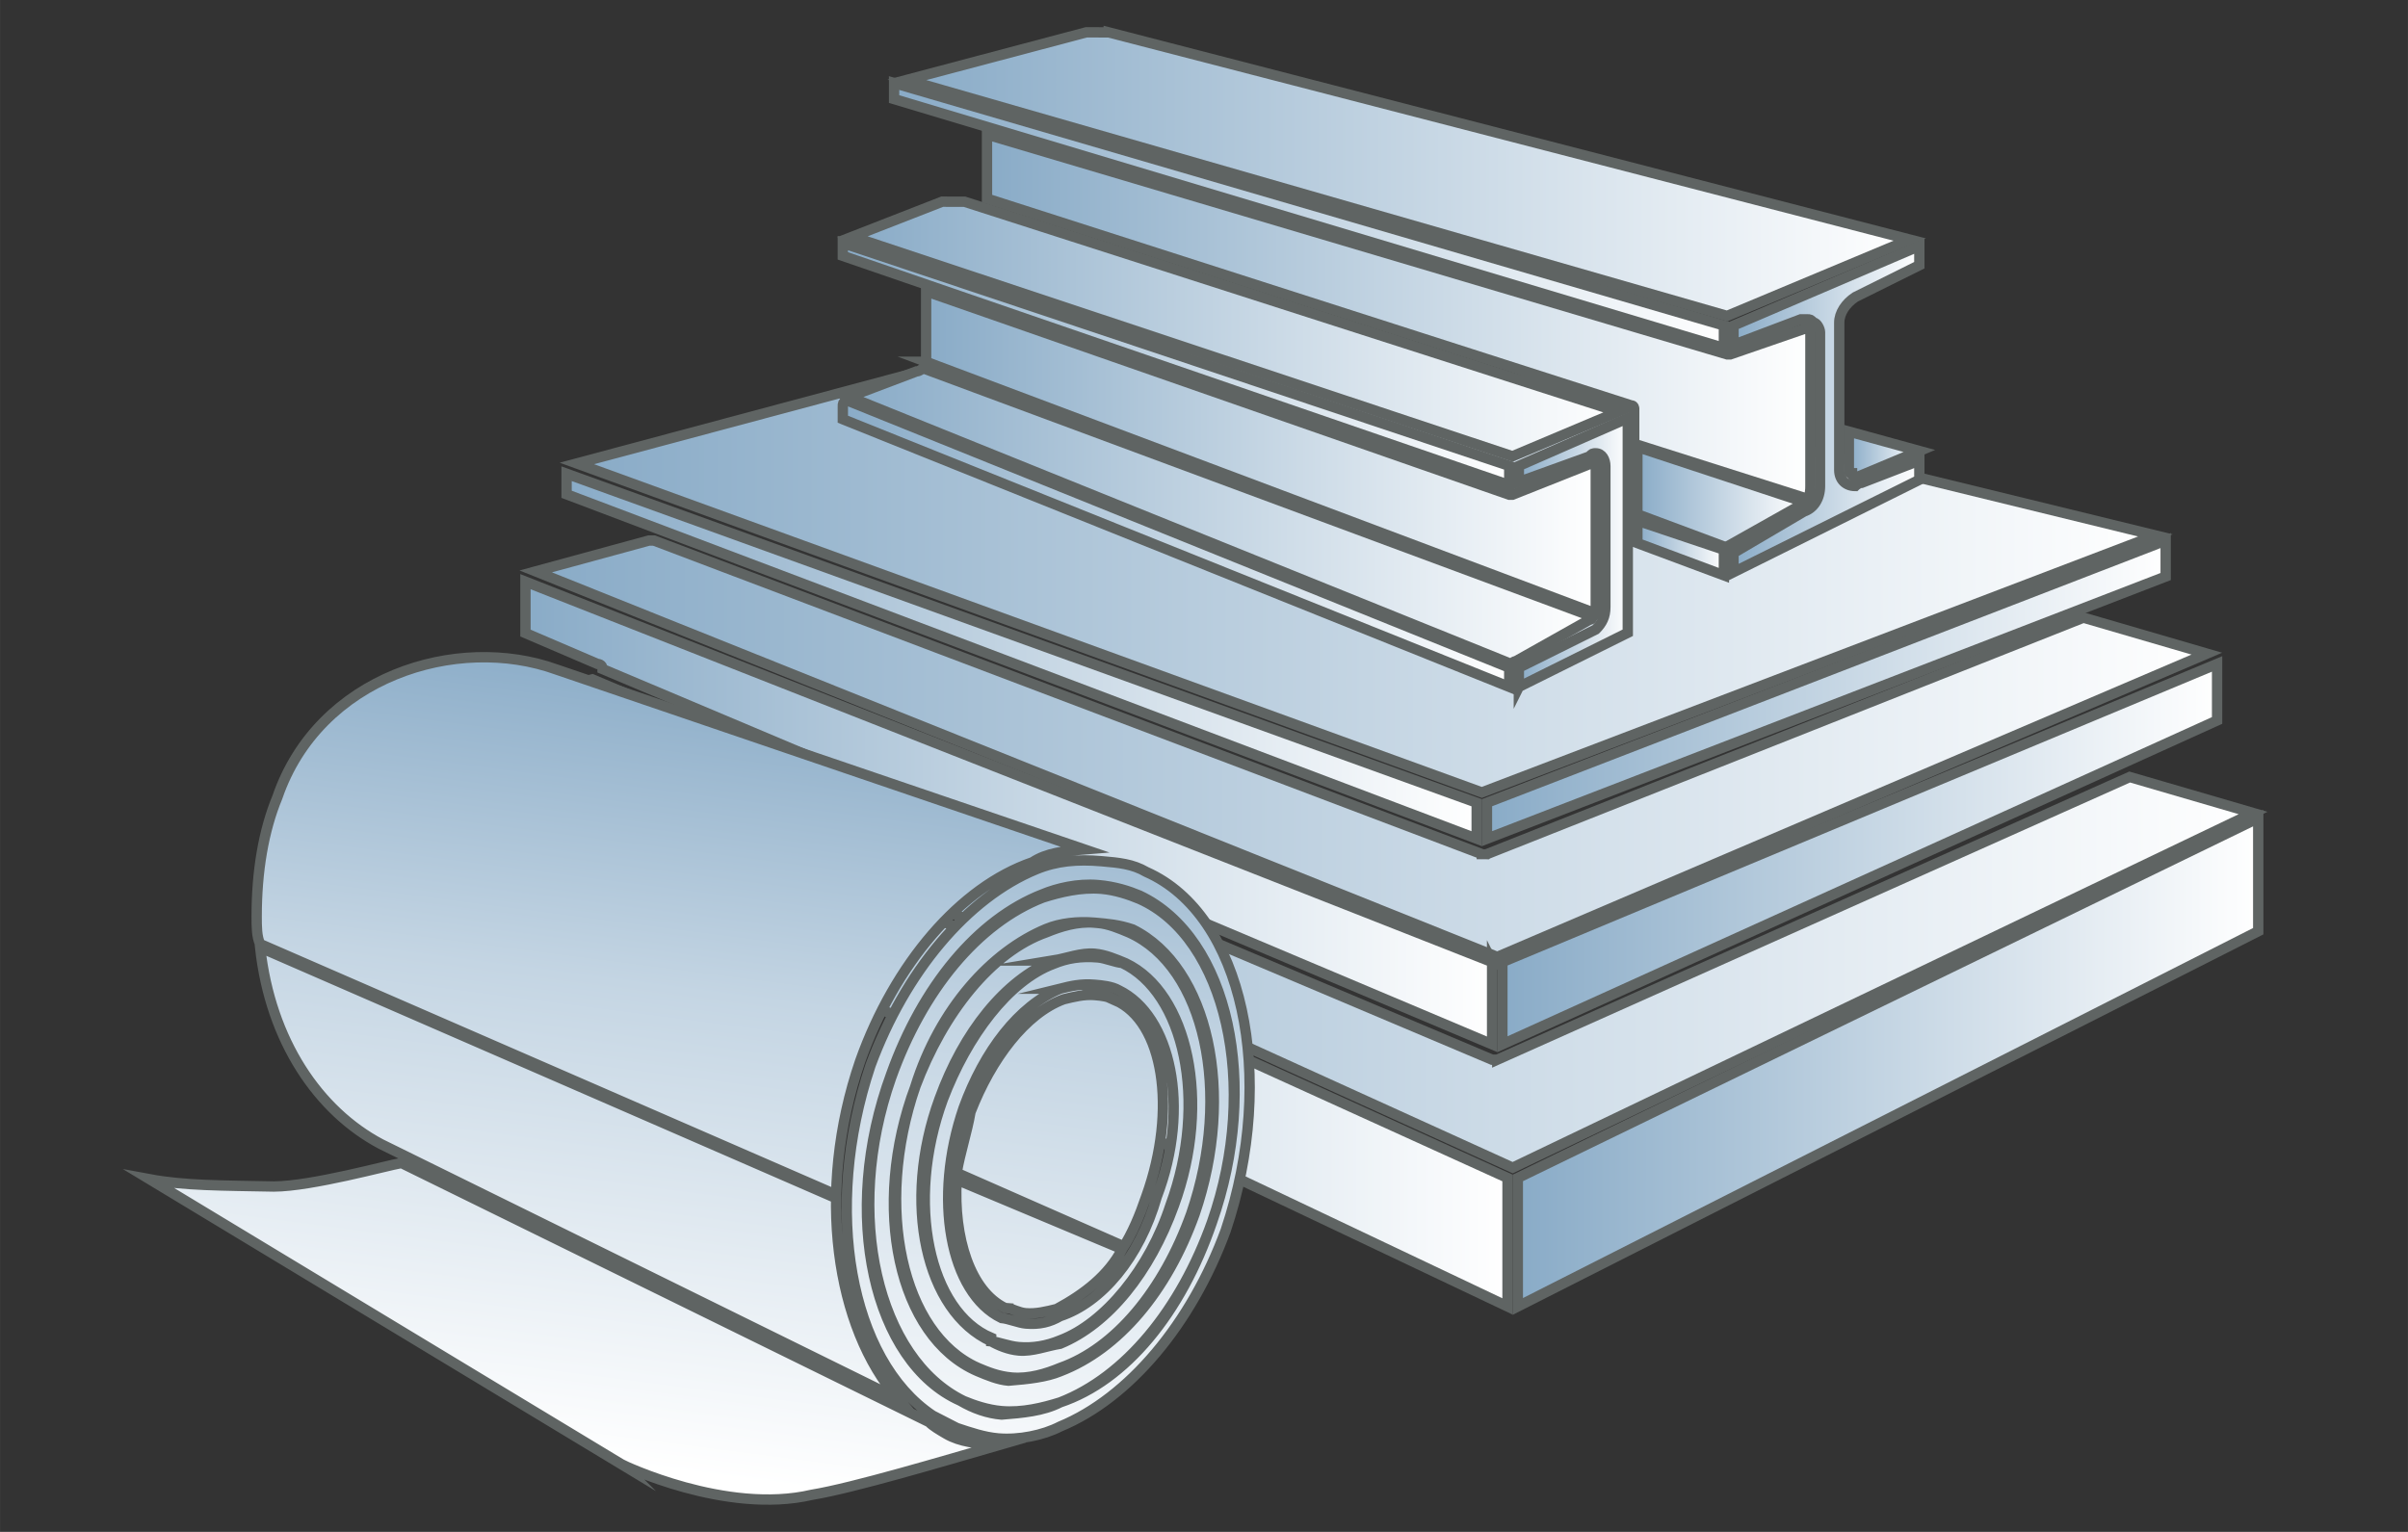
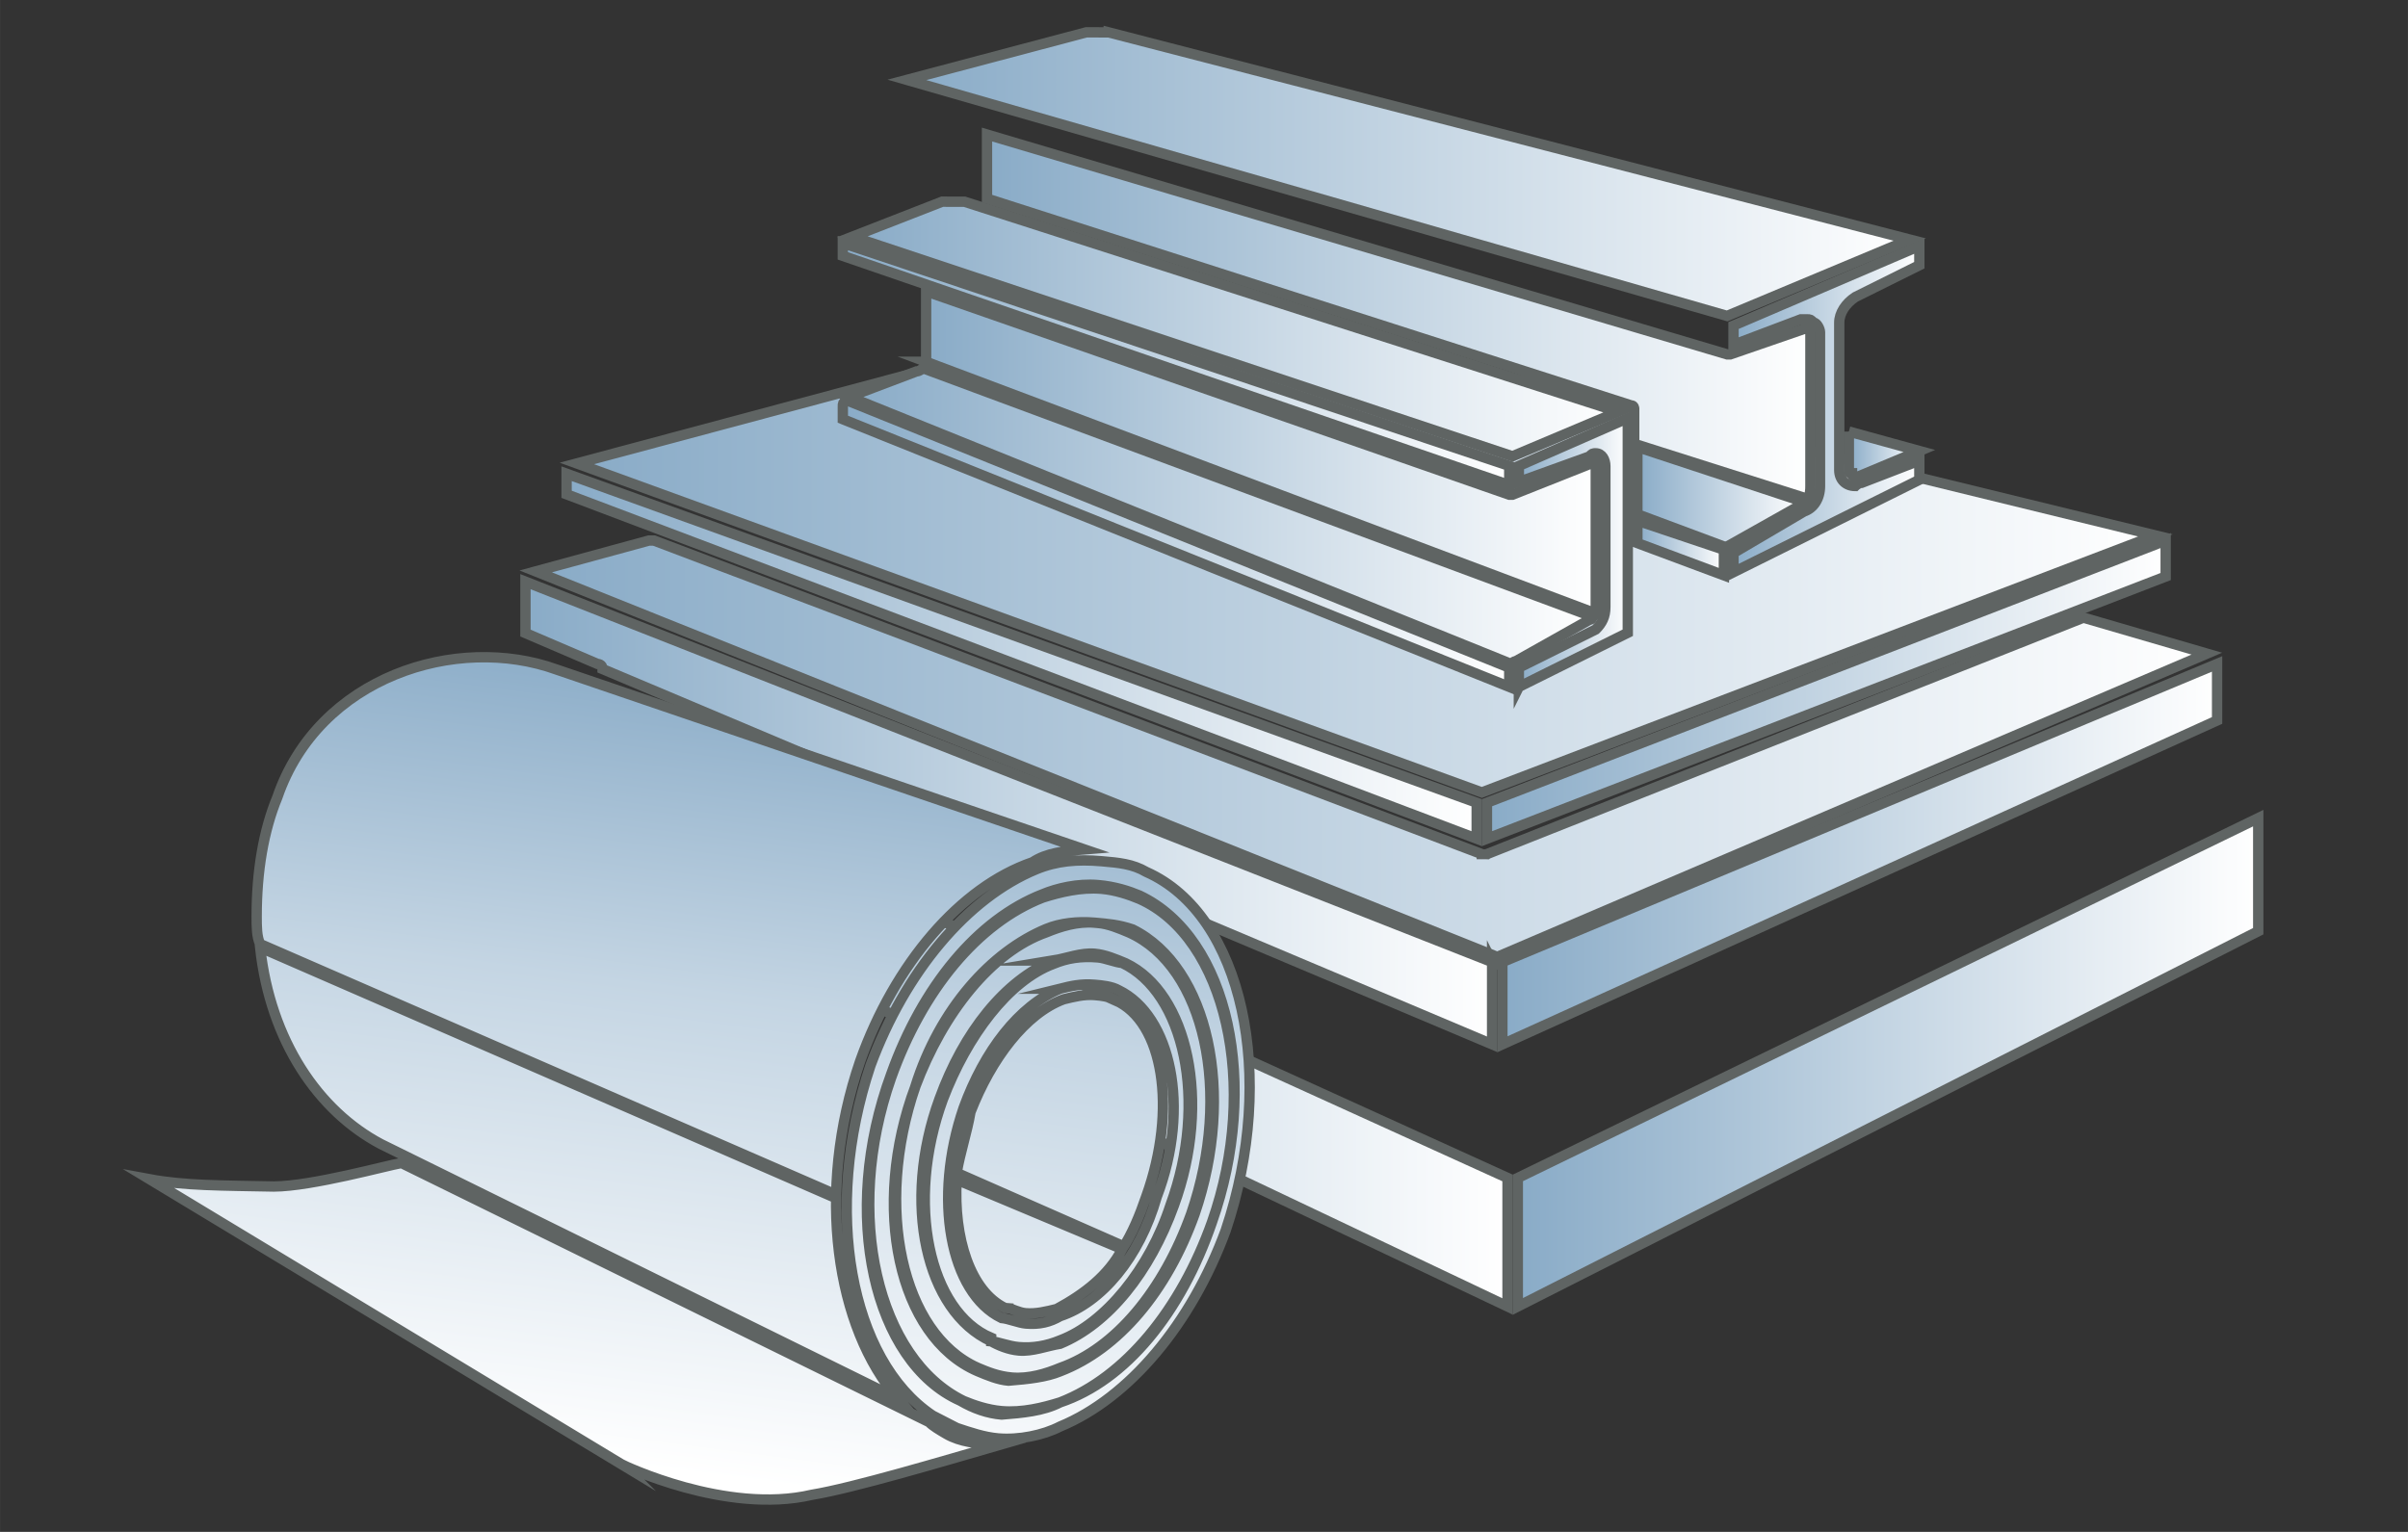
<svg xmlns="http://www.w3.org/2000/svg" xmlns:xlink="http://www.w3.org/1999/xlink" xml:space="preserve" width="46.567mm" height="29.633mm" version="1.1" style="shape-rendering:geometricPrecision; text-rendering:geometricPrecision; image-rendering:optimizeQuality; fill-rule:evenodd; clip-rule:evenodd" viewBox="0 0 4656.66 2963.32">
  <rect x="0" y="0" width="4656.66" height="2963.32" fill="#333333" stroke="none" />
  <defs>
    <style type="text/css">
   
    .str0 {stroke:#5F6463;stroke-width:20;stroke-miterlimit:22.926}
    .fil2 {fill:url(#id0)}
    .fil4 {fill:url(#id1)}
    .fil3 {fill:url(#id2)}
    .fil1 {fill:url(#id3)}
    .fil11 {fill:url(#id4)}
    .fil6 {fill:url(#id5)}
    .fil9 {fill:url(#id6)}
    .fil21 {fill:url(#id7)}
    .fil5 {fill:url(#id8)}
    .fil13 {fill:url(#id9)}
    .fil14 {fill:url(#id10)}
    .fil12 {fill:url(#id11)}
    .fil16 {fill:url(#id12)}
    .fil0 {fill:url(#id13)}
    .fil20 {fill:url(#id14)}
    .fil17 {fill:url(#id15)}
    .fil15 {fill:url(#id16)}
    .fil18 {fill:url(#id17)}
    .fil8 {fill:url(#id18)}
    .fil10 {fill:url(#id19)}
    .fil7 {fill:url(#id20)}
    .fil19 {fill:url(#id21)}
    .fil22 {fill:url(#id22)}
   
  </style>
    <linearGradient id="id0" gradientUnits="userSpaceOnUse" x1="1035.99" y1="1448.38" x2="4267.63" y2="1448.38">
      <stop offset="0" style="stop-opacity:1; stop-color:#89ABC7" />
      <stop offset="1" style="stop-opacity:1; stop-color:white" />
    </linearGradient>
    <linearGradient id="id1" gradientUnits="userSpaceOnUse" xlink:href="#id0" x1="1095.66" y1="1269.39" x2="2855.65" y2="1269.39">
  </linearGradient>
    <linearGradient id="id2" gradientUnits="userSpaceOnUse" xlink:href="#id0" x1="1115.54" y1="1060.58" x2="4168.19" y2="1060.58">
  </linearGradient>
    <linearGradient id="id3" gradientUnits="userSpaceOnUse" xlink:href="#id0" x1="956.45" y1="1786.45" x2="4357.11" y2="1786.45">
  </linearGradient>
    <linearGradient id="id4" gradientUnits="userSpaceOnUse" xlink:href="#id0" x1="2937.21" y1="1068.82" x2="3147.87" y2="1068.82">
  </linearGradient>
    <linearGradient id="id5" gradientUnits="userSpaceOnUse" xlink:href="#id0" x1="1016.11" y1="1572.67" x2="2885.48" y2="1572.67">
  </linearGradient>
    <linearGradient id="id6" gradientUnits="userSpaceOnUse" xlink:href="#id0" x1="1629.87" y1="1051.25" x2="2918.62" y2="1051.25">
  </linearGradient>
    <linearGradient id="id7" gradientUnits="userSpaceOnUse" xlink:href="#id0" x1="1629.87" y1="704.28" x2="2918.62" y2="704.28">
  </linearGradient>
    <linearGradient id="id8" gradientUnits="userSpaceOnUse" xlink:href="#id0" x1="2875.54" y1="1334.02" x2="4188.07" y2="1334.02">
  </linearGradient>
    <linearGradient id="id9" gradientUnits="userSpaceOnUse" xlink:href="#id0" x1="3166.46" y1="960.96" x2="3488.64" y2="960.96">
  </linearGradient>
    <linearGradient id="id10" gradientUnits="userSpaceOnUse" xlink:href="#id0" x1="3352.33" y1="791.34" x2="3711.69" y2="791.34">
  </linearGradient>
    <linearGradient id="id11" gradientUnits="userSpaceOnUse" xlink:href="#id0" x1="3166.46" y1="1060.09" x2="3333.74" y2="1060.09">
  </linearGradient>
    <linearGradient id="id12" gradientUnits="userSpaceOnUse" xlink:href="#id0" x1="1753.79" y1="336.83" x2="3693.1" y2="336.83">
  </linearGradient>
    <linearGradient id="id13" gradientUnits="userSpaceOnUse" xlink:href="#id0" x1="2935.2" y1="2054.92" x2="4367.06" y2="2054.92">
  </linearGradient>
    <linearGradient id="id14" gradientUnits="userSpaceOnUse" xlink:href="#id0" x1="1790.97" y1="875.11" x2="3085.9" y2="875.11">
  </linearGradient>
    <linearGradient id="id15" gradientUnits="userSpaceOnUse" xlink:href="#id0" x1="1729" y1="416.86" x2="3333.74" y2="416.86">
  </linearGradient>
    <linearGradient id="id16" gradientUnits="userSpaceOnUse" xlink:href="#id0" x1="3575.38" y1="878.23" x2="3711.69" y2="878.23">
  </linearGradient>
    <linearGradient id="id17" gradientUnits="userSpaceOnUse" xlink:href="#id0" x1="1908.69" y1="612.5" x2="3501.04" y2="612.5">
  </linearGradient>
    <linearGradient id="id18" gradientUnits="userSpaceOnUse" xlink:href="#id0" x1="946.5" y1="1955.49" x2="2915.32" y2="1955.49">
  </linearGradient>
    <linearGradient id="id19" gradientUnits="userSpaceOnUse" xlink:href="#id0" x1="1642.26" y1="998.8" x2="3079.71" y2="998.8">
  </linearGradient>
    <linearGradient id="id20" gradientUnits="userSpaceOnUse" xlink:href="#id0" x1="2905.37" y1="1652.22" x2="4287.51" y2="1652.22">
  </linearGradient>
    <linearGradient id="id21" gradientUnits="userSpaceOnUse" xlink:href="#id0" x1="1648.46" y1="636.39" x2="3129.27" y2="636.39">
  </linearGradient>
    <linearGradient id="id22" gradientUnits="userSpaceOnUse" x1="1603.44" y1="1298.48" x2="1400.59" y2="2860.54">
      <stop offset="0" style="stop-opacity:1; stop-color:#89ABC7" />
      <stop offset="0.412" style="stop-opacity:1; stop-color:#C4D5E3" />
      <stop offset="1" style="stop-opacity:1; stop-color:white" />
    </linearGradient>
  </defs>
  <g id="Слой_x0020_1">
    <g id="_2947795528480">
      <g>
        <polygon class="fil0 str0" points="4367.06,1801.36 4367.06,1582.61 2935.2,2278.65 2935.2,2527.24 4367.06,1801.36 " />
-         <path class="fil1 str0" d="M2895.43 2049.95c0,0 0,0 0,0 0,0 -9.95,0 -9.95,0l-1740.11 -735.81 -188.92 49.71 1968.8 894.92 1431.86 -686.1 -238.64 -69.61 -1223.04 546.89z" />
        <path class="fil2 str0" d="M2875.54 1652.22c-9.94,0 -9.94,9.93 -9.94,9.93 0,0 0,-9.93 0,-9.93l-1600.9 -606.56c-9.95,0 -9.95,0 -9.95,0l-218.75 59.67 1859.43 745.75 1372.2 -586.66 -238.65 -69.61 -1153.44 457.41z" />
        <path class="fil3 str0" d="M2378.36 598.21c-19.88,0 -49.71,-9.95 -69.6,-9.95 -29.83,0 -59.66,9.95 -79.54,9.95l-1113.68 298.3 1750.06 636.38 0 0 1302.59 -497.17 -1789.83 -437.51z" />
        <polygon class="fil4 str0" points="2855.65,1552.78 1095.66,916.39 1095.66,956.17 2855.65,1622.39 " />
        <polygon class="fil5 str0" points="4188.07,1115.26 4188.07,1045.66 2875.54,1552.78 2875.54,1622.39 " />
        <path class="fil6 str0" d="M2885.48 1861.03l-1869.37 -735.82 0 99.43 139.21 59.66c0,0 9.95,0 9.95,9.95l1720.21 725.87 0 -159.09z" />
        <polygon class="fil7 str0" points="4287.51,1393.68 4287.51,1284.3 2905.37,1861.03 2905.37,2020.12 " />
        <polygon class="fil8 str0" points="2915.31,2278.65 946.5,1383.74 946.5,1592.55 2915.31,2527.24 " />
      </g>
      <g>
        <path class="fil9 str0" d="M1629.87 810.95l1288.75 517.77 0 -24.79c0,-6.2 0,-6.2 0,-12.39l-1282.56 -517.75c-6.19,6.18 -6.19,6.18 -6.19,12.38l0 24.78z" />
        <path class="fil10 str0" d="M2924.82 1285.36c0,0 0,-6.19 6.19,-6.18l142.5 -80.15c0,0 6.2,0.01 6.2,-6.18l-1294.94 -480.61c0,0 -6.2,6.18 -12.39,6.16l-130.12 49.22 1282.56 517.74z" />
        <path class="fil11 str0" d="M2937.21 1328.77l210.66 -104.77 0 -415.12 -210.66 92.36 0 30.99 136.3 -49.21c6.2,-6.17 6.2,-6.17 12.4,-6.15 12.39,0.03 18.58,12.44 18.58,24.83 0,0 0,0 0,0l0 272.62c0,18.59 -6.19,30.96 -18.58,43.32l-148.7 73.95c0,6.19 0,6.19 0,12.39l0 24.79z" />
        <polygon class="fil12 str0" points="3333.74,1112.98 3333.74,1063.42 3166.46,1007.2 3166.46,1050.57 " />
        <path class="fil13 str0" d="M3333.74 1057.22l6.2 0.02 142.51 -80.16c0,0 6.19,-6.18 6.19,-6.18l-322.18 -106.21 0 130.12 167.28 62.41 0 0z" />
        <path class="fil14 str0" d="M3352.33 1106.84l359.36 -178.7 0 -37.18 -111.52 43.07c-6.2,-0.02 -12.4,6.16 -12.4,6.16 0,0 0,0 0,0 -18.58,-0.05 -30.98,-12.47 -30.98,-31.06 0,0 0,0 0,0l0 -285.01c0,0 0,0 0,0 0,-18.59 12.4,-37.14 30.98,-49.49l123.92 -61.62 0 -37.17 -359.36 153.91 0 37.18 130.12 -49.22c6.19,0.02 6.19,0.02 12.39,0.04 6.19,0.01 6.19,0.01 12.39,6.23 6.2,0.01 12.39,12.42 12.39,18.62 0,0 0,0 0,0l0 297.41c0,0 0,0 0,0 0,24.78 -12.39,43.33 -30.98,49.48l-136.31 80.18 0 37.17z" />
-         <path class="fil15 str0" d="M3575.38 834.83l0 74.35c0,0 0,0 0,0 0,6.19 0,6.19 6.2,6.21 0,6.2 0,6.2 6.19,6.21 0,0 0,0 6.2,0.02l117.72 -49.25 -136.31 -37.54z" />
+         <path class="fil15 str0" d="M3575.38 834.83l0 74.35c0,0 0,0 0,0 0,6.19 0,6.19 6.2,6.21 0,6.2 0,6.2 6.19,6.21 0,0 0,0 6.2,0.02l117.72 -49.25 -136.31 -37.54" />
        <path class="fil16 str0" d="M2144.13 62.65c-6.2,-0.03 -18.59,-0.05 -24.79,-0.08 -6.19,-0.01 -12.39,-0.03 -18.58,-0.05l-346.97 92 1586.15 456.61 353.16 -147.74 -1548.97 -400.74z" />
-         <polygon class="fil17 str0" points="1729.01,191.63 3333.74,673.08 3333.74,629.7 1729.01,160.65 " />
        <path class="fil18 str0" d="M3154.07 784.11c6.19,0.02 6.19,6.22 6.19,6.22 0,0 0,0 0,0l0 68.15 334.58 106.24c6.19,-6.17 6.19,-18.57 6.19,-24.76l0 -297.41c0,0 0,-6.2 0,-6.2 -6.19,-0.01 -6.19,-0.01 -6.19,-0.01 0,0 0,0 -6.2,-0.02l-142.51 49.18 0 0 -6.19 -0.01 0 0 0 0 0 0 0 0 -1431.25 -425.22 0 123.92 1245.38 399.92z" />
        <path class="fil19 str0" d="M1865.31 390.27c-6.19,-0.02 -12.39,-0.03 -18.59,-0.06 -6.19,-0.01 -12.39,-0.02 -24.78,-0.06l-173.48 67.69 1276.36 424.79 204.46 -86.19 -1263.97 -406.17z" />
        <path class="fil20 str0" d="M1790.96 699.86l1294.95 486.81c0,0 0,-6.2 0,-12.4l0 -272.62c0,0 0,0 0,0 0,0 0,-6.19 0,-6.19 0,0 -6.2,-0.02 -6.2,-0.02 0,0 0,0 0,0l-154.89 61.54c0,0 0,0 0,0 0,0 0,0 -6.2,-0.02l0 0 -1127.66 -393.41 0 123.92c0,6.2 0,12.39 0,12.39z" />
        <polygon class="fil21 str0" points="1629.87,494.96 2918.62,938.38 2918.62,901.19 1629.87,470.18 " />
      </g>
      <path class="fil22 str0" d="M1890.12 2645.66c20.01,8.39 40.01,16.78 66.69,19.08 33.35,2.86 66.69,-7.61 93.36,-18.65 106.71,-37.5 200.07,-149.51 253.42,-298.31 80.03,-233.2 26.68,-477.86 -120.04,-543.83 -20,-8.39 -40.01,-16.78 -60.02,-18.5 0,0 0,0 -6.67,-0.58 -33.34,-2.87 -66.69,7.6 -93.36,18.65 -106.7,37.51 -200.06,156.19 -253.42,298.31 -80.02,233.2 -26.67,477.87 120.04,543.83l0 0zm-120.04 -543.83c46.68,-149.37 146.72,-260.8 253.42,-304.98 26.67,-11.04 60.02,-14.85 93.36,-11.98 26.68,2.3 46.69,4.02 73.36,12.98 146.72,72.64 200.07,317.31 120.04,550.5 -53.35,148.8 -146.71,260.81 -260.09,304.41 -26.67,11.04 -60.01,14.84 -100.03,18.07 0,0 0,0 0,0 -20.01,-1.72 -40.01,-10.11 -60.02,-18.5 -153.38,-66.54 -206.73,-317.88 -120.04,-550.5zm-566.85 731.5c0,0 200.07,97.24 366.79,58.23 80.02,-13.13 253.42,-64.91 360.11,-95.74l-6.66 -0.57c0,0 0,0 0,0 -33.35,-2.87 -66.69,-5.74 -93.37,-21.37 -13.34,-7.82 -26.68,-15.63 -33.34,-22.88l-1020.34 -501.22c-26.67,4.37 -173.39,45.1 -246.75,45.46 -100.03,-1.93 -173.39,-1.57 -240.07,-13.98l913.63 552.07zm1167.05 -453.14c100.03,-298.16 33.34,-610.67 -153.38,-693.41 -26.68,-15.63 -53.35,-17.93 -86.7,-20.8 0,0 0,0 0,0 -46.68,-4.01 -86.69,-0.78 -126.71,15.78 -133.37,55.22 -253.41,198.28 -320.1,379.27 -93.37,278.73 -40.02,570.08 120.03,677.21l46.69 24.02 0 0c26.67,8.96 53.35,17.93 80.02,20.22 40.02,3.44 86.7,-5.88 120.04,-23.02 133.38,-55.22 253.42,-198.28 320.11,-379.27zm-1293.76 -1084.92c-193.39,-69.98 -460.15,13.77 -540.18,246.97 -26.67,64.39 -40.01,143.27 -40.01,229.97 0,20 0,40.01 6.67,53.92l1107.03 482.01 0 6.67 -1107.03 -482.01c20,181.78 113.37,316.52 233.41,380.19l1000.33 492.84c-120.04,-137.03 -160.05,-400.56 -73.36,-653.19 66.69,-187.66 193.4,-336.82 333.45,-384.79 26.67,-17.71 60.01,-21.51 100.03,-24.75l-1020.34 -347.83zm840.28 1299.34c13.33,1.14 33.34,9.53 53.35,11.25 26.68,2.3 53.35,-2.08 80.02,-13.12 86.7,-32.56 173.39,-138.47 213.41,-261.74 73.36,-200.43 26.67,-411.17 -93.36,-468.18 -13.34,-1.15 -33.35,-9.54 -46.69,-10.68 0,0 0,0 0,0 -33.34,-2.87 -60.02,1.5 -86.69,12.55 -86.7,32.55 -166.72,139.04 -213.4,261.74 -73.36,200.42 -26.68,411.17 93.36,461.51l0 6.67zm120.04 -736.59c26.67,-4.38 53.35,-15.42 80.02,-13.12 20.01,1.72 40.02,10.11 60.02,18.49 120.04,57.01 166.73,267.76 93.36,468.19 -46.68,129.36 -126.7,229.17 -220.07,267.83 -26.67,4.37 -53.34,15.42 -80.02,13.12 0,0 0,0 0,0 -20.01,-1.72 -40.02,-10.11 -53.35,-17.92 -126.71,-57.59 -173.39,-268.33 -100.04,-468.76 46.69,-129.36 126.71,-229.18 220.08,-267.83l0 0zm13.33 854.76c126.71,-49.12 233.41,-179.99 293.44,-348.22 93.36,-265.4 26.67,-551.22 -140.05,-625.58 -20.01,-8.39 -46.68,-17.35 -73.36,-19.65 0,0 0,0 0,0 -40.01,-3.44 -80.03,6.46 -113.37,16.93 -126.71,49.12 -233.41,179.99 -293.43,348.21 -93.37,265.4 -26.67,544.56 140.05,625.58 20,8.39 46.68,17.36 73.35,19.65 40.01,3.44 80.03,-6.45 113.37,-16.92l0 0zm-326.77 -634.97c60.02,-168.23 166.72,-299.1 293.43,-348.22 26.68,-11.04 66.69,-20.94 106.7,-17.5 33.35,2.87 60.02,11.83 80.03,20.22 173.39,81.6 233.41,366.85 140.05,632.25 -60.03,174.9 -166.73,305.77 -293.44,348.22 -33.34,17.14 -73.36,20.36 -113.37,23.59 0,0 0,0 0,0 -26.67,-2.29 -53.35,-11.26 -80.02,-26.89 -166.72,-74.36 -233.41,-360.18 -133.38,-631.67l0 0zm226.74 452.97c6.67,0.58 20.01,8.39 33.35,9.54 20,1.72 40.01,-3.23 60.02,-8.17 53.35,-28.76 100.03,-64.76 126.71,-115.82l-320.11 -134.23c-6.67,112.8 26.67,215.7 93.36,248.11l6.67 0.57zm206.74 -595.75c-13.34,-7.82 -26.68,-8.96 -40.02,-10.11 0,0 0,0 0,0 -20,-1.72 -40.01,3.23 -60.02,8.17 -73.35,27.04 -140.04,114.67 -180.06,217.93 -6.66,39.44 -20,78.3 -26.67,117.75l320.11 140.9 0 6.66c20,-31.62 33.34,-63.81 46.68,-102.68 60.01,-168.23 33.34,-337.25 -60.02,-378.62l0 0zm-106.71 -22.52c20.01,-4.94 40.02,-9.89 66.69,-7.6 13.34,1.15 33.35,2.87 46.69,10.69 100.03,48.61 140.04,225.44 73.35,399.77 -33.34,117.17 -106.7,204.23 -186.73,230.69 -20,11.61 -40.01,16.56 -66.68,14.27 0,0 0,0 0,0 -13.34,-1.15 -33.35,-9.54 -46.69,-10.69 -100.03,-48.61 -133.38,-231.54 -73.35,-406.43 40.01,-109.94 106.7,-197.57 186.72,-230.7z" />
    </g>
  </g>
</svg>